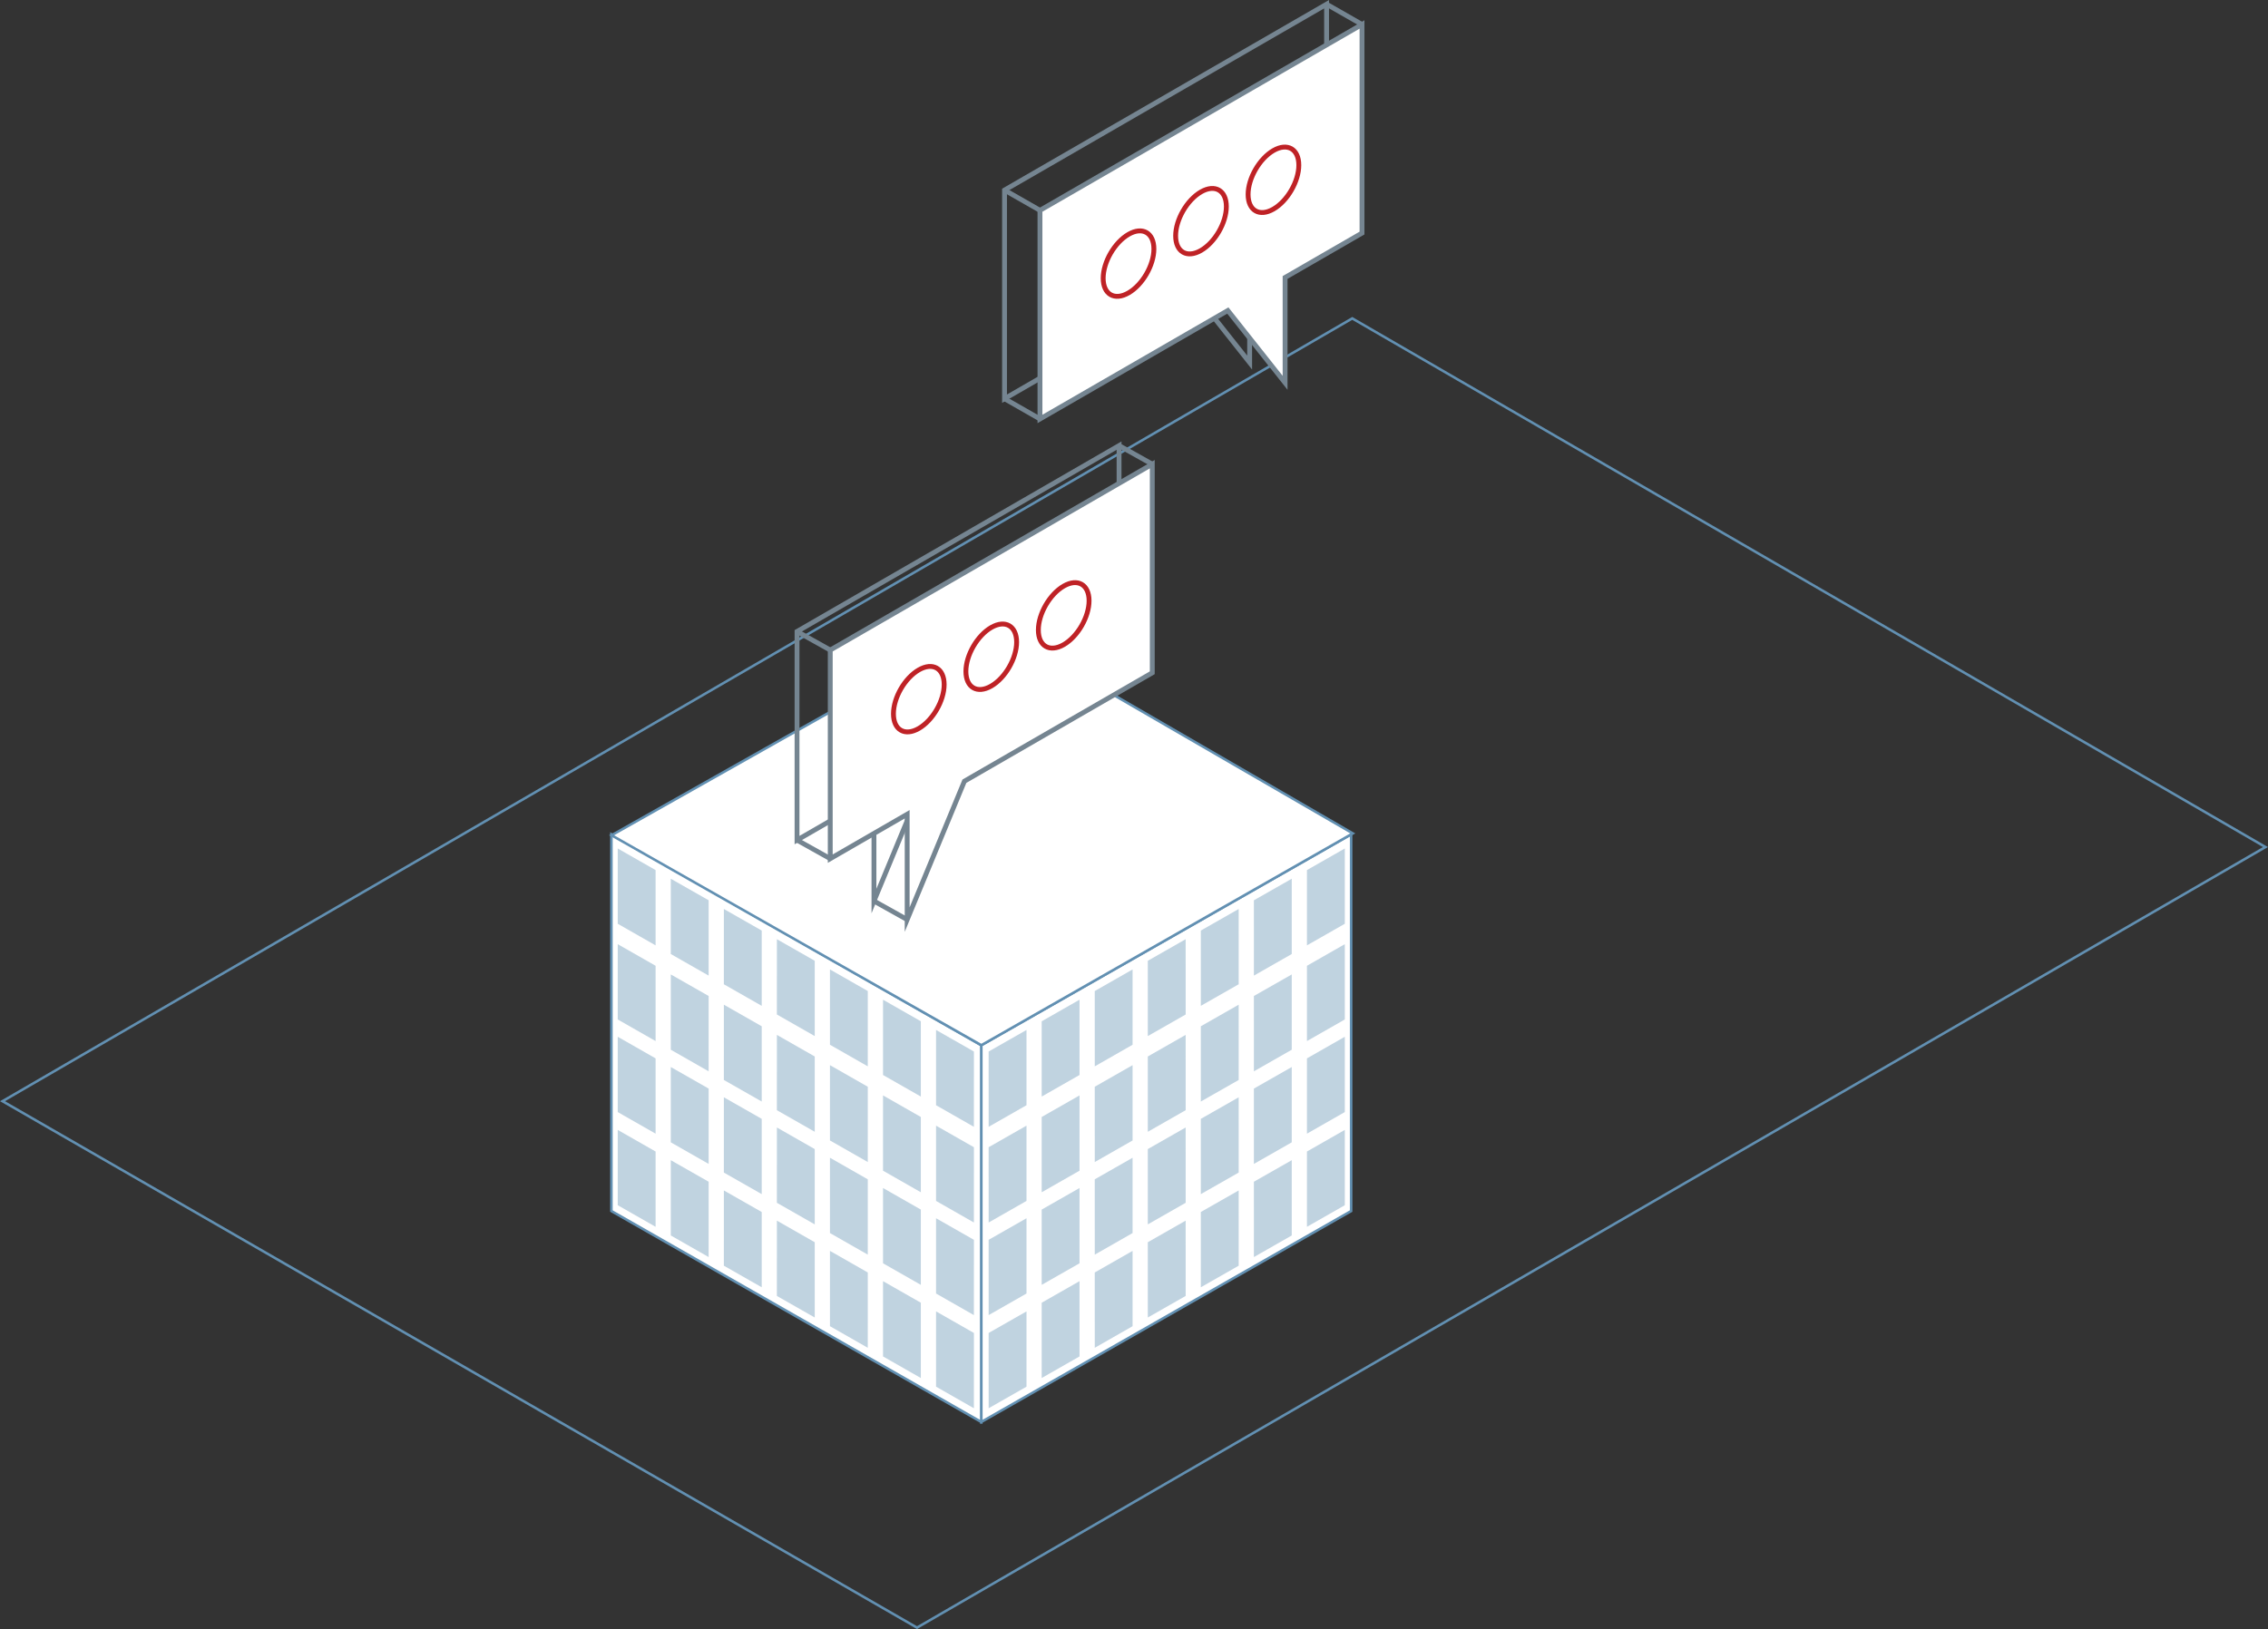
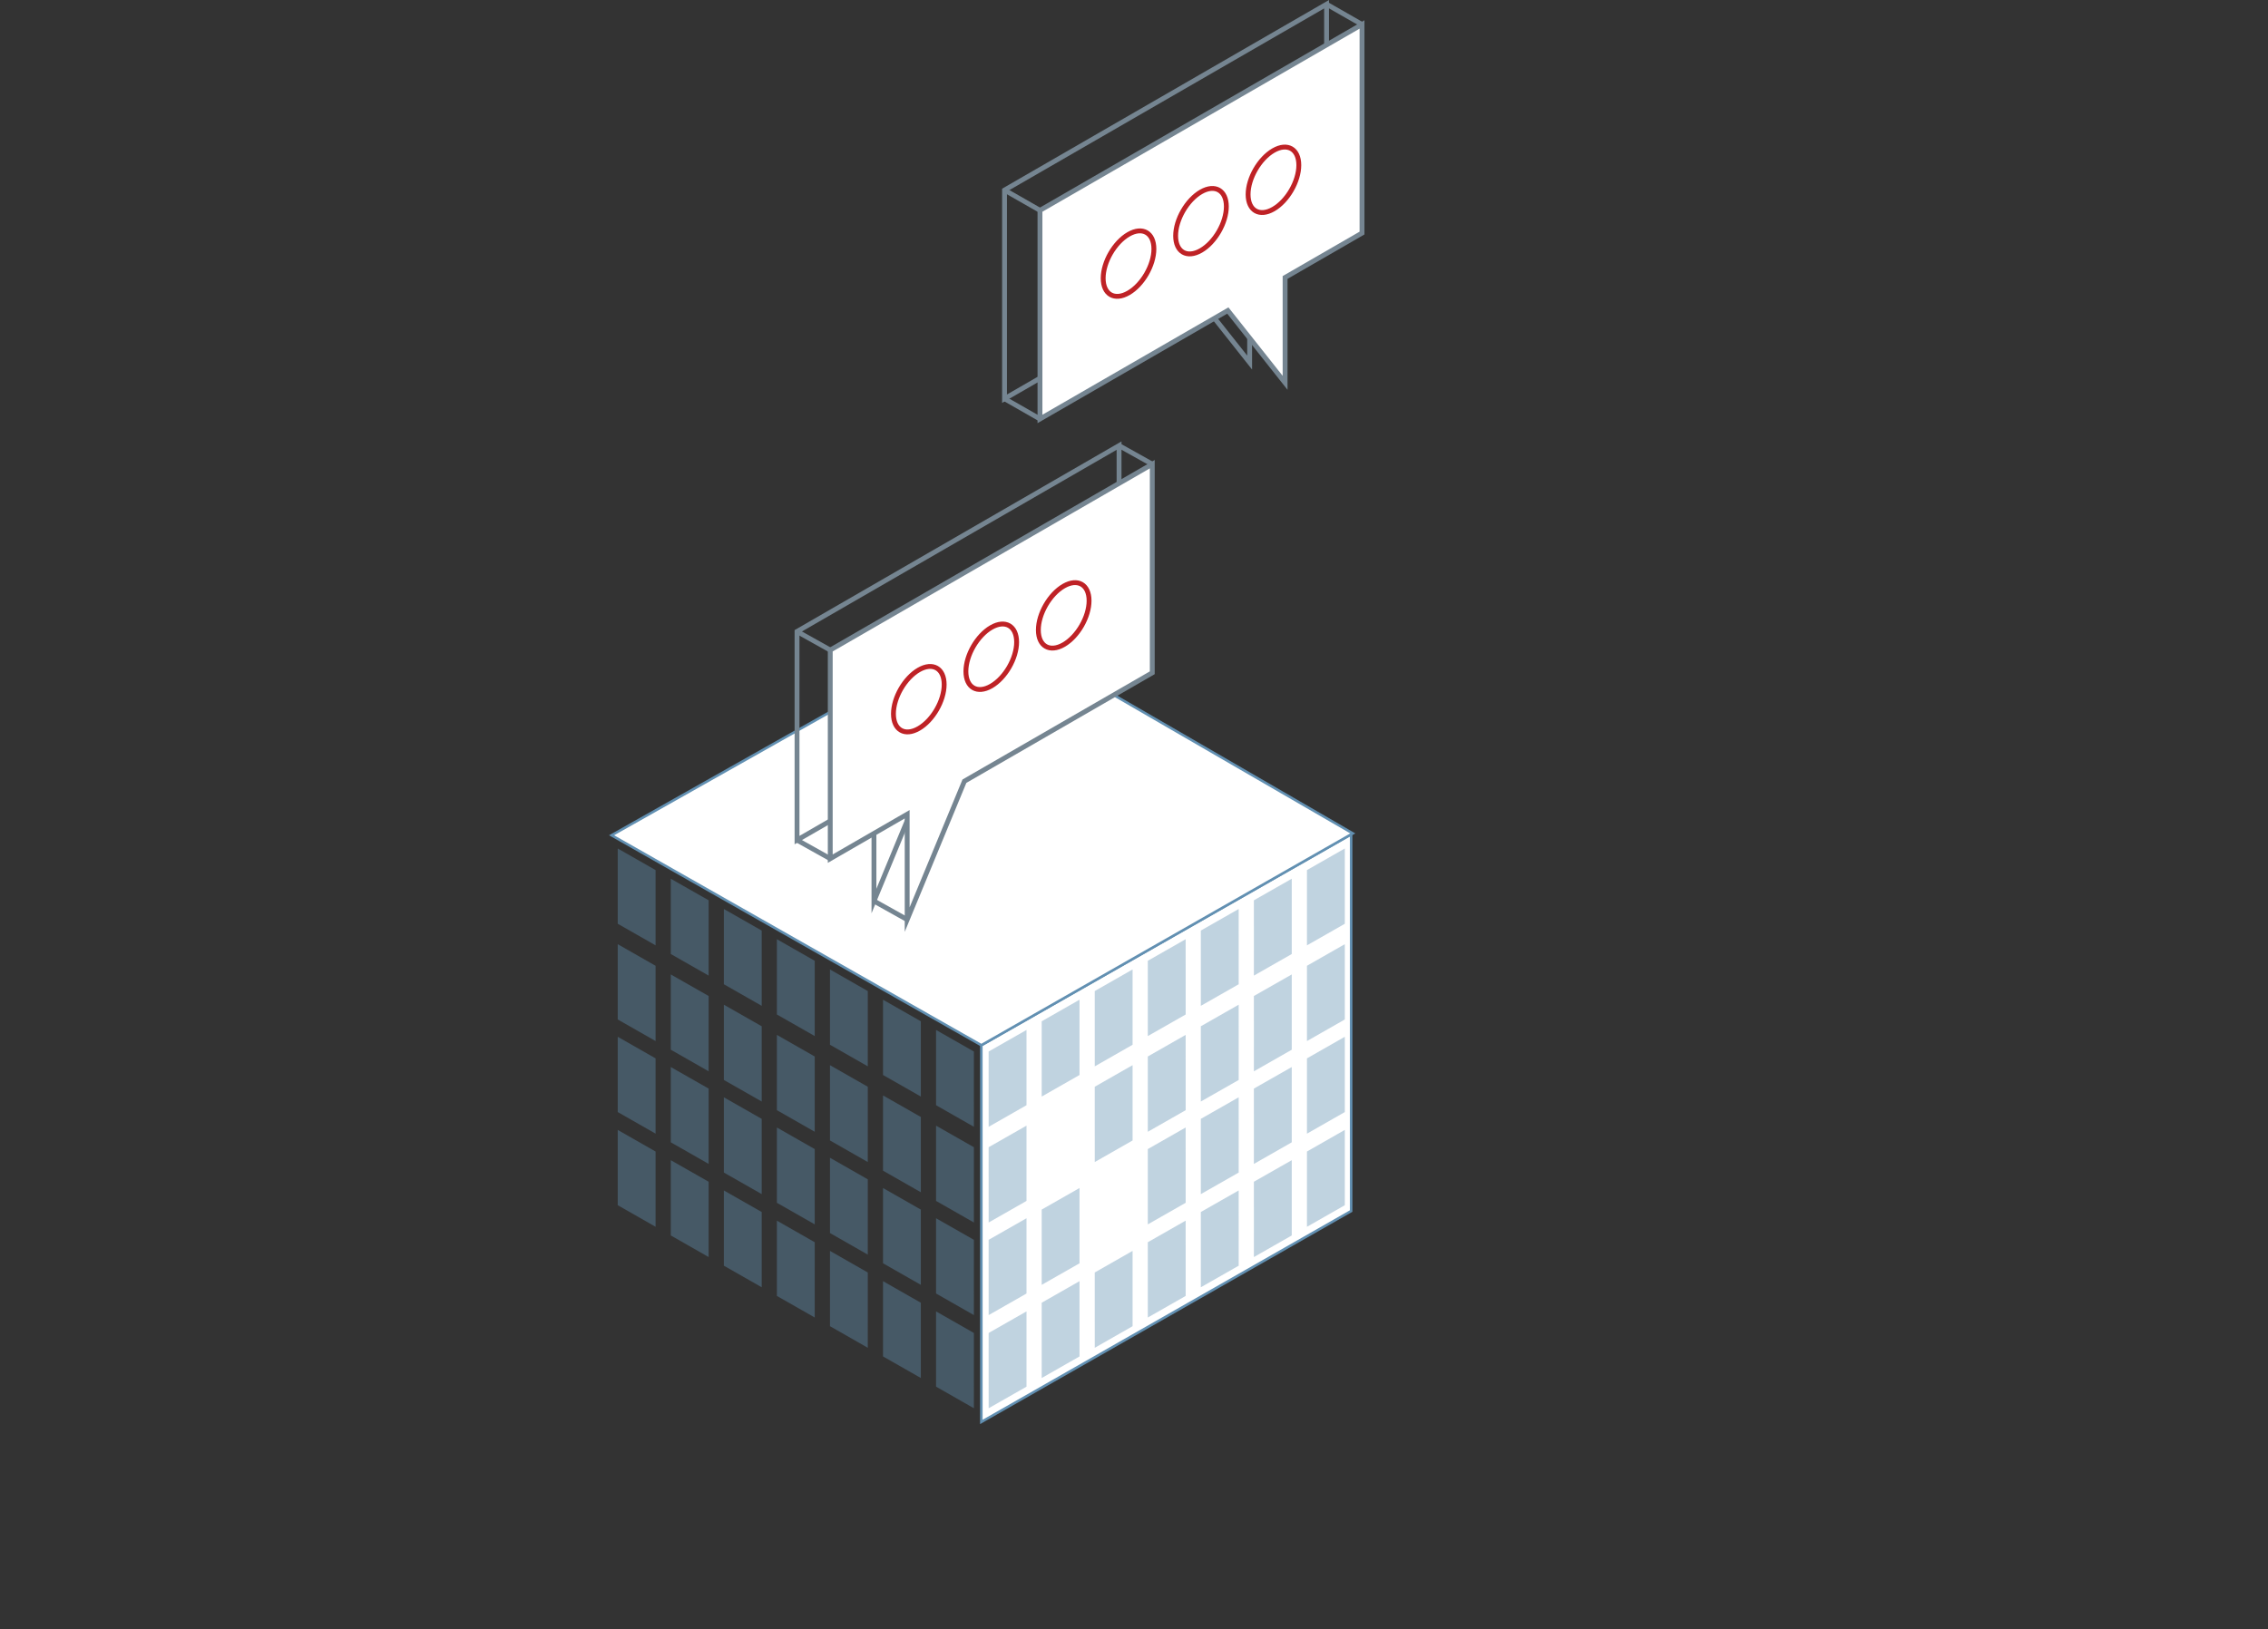
<svg xmlns="http://www.w3.org/2000/svg" version="1.1" id="Layer_1" x="0px" y="0px" width="895.909px" height="643.66px" viewBox="0 0 895.909 643.66" enable-background="new 0 0 895.909 643.66" xml:space="preserve">
  <rect x="0" y="0" width="895.909" height="643.66" fill="#333333" stroke="none" />
  <g>
-     <polygon fill="none" stroke="#6290B2" stroke-miterlimit="10" points="0.999,435.085 362.235,643.083 894.911,334.671    534.167,125.804  " />
    <g>
      <polygon fill="#FFFFFF" stroke="#6290B2" stroke-miterlimit="10" points="533.727,478.488 387.654,561.808 387.654,412.964     533.727,329.648   " />
      <g opacity="0.4">
        <g>
          <polygon fill="#6190B2" points="531.226,446.433 516.278,454.966 516.278,484.712 531.226,476.183     " />
          <polygon fill="#6190B2" points="510.272,458.39 495.312,466.908 495.316,496.667 510.272,488.132     " />
          <polygon fill="#6190B2" points="489.307,470.345 474.355,478.865 474.355,508.603 489.312,500.08     " />
          <polygon fill="#6190B2" points="468.358,482.279 453.407,490.808 453.411,520.552 468.362,512.027     " />
          <polygon fill="#6190B2" points="447.393,494.23 432.45,502.761 432.454,532.517 447.393,523.984     " />
          <polygon fill="#6190B2" points="426.436,506.187 411.493,514.71 411.493,544.455 426.436,535.931     " />
          <polygon fill="#6190B2" points="405.487,518.136 390.532,526.66 390.54,556.4 405.487,547.875     " />
        </g>
      </g>
      <g opacity="0.4">
        <g>
          <polygon fill="#6190B2" points="531.226,409.63 516.278,418.166 516.278,447.91 531.226,439.38     " />
          <polygon fill="#6190B2" points="510.272,421.585 495.312,430.105 495.316,459.863 510.272,451.332     " />
          <polygon fill="#6190B2" points="489.307,433.541 474.355,442.064 474.355,471.8 489.312,463.279     " />
          <polygon fill="#6190B2" points="468.358,445.476 453.407,454.005 453.411,483.75 468.362,475.226     " />
-           <polygon fill="#6190B2" points="447.393,457.429 432.45,465.96 432.454,495.712 447.393,487.181     " />
          <polygon fill="#6190B2" points="426.436,469.386 411.493,477.908 411.493,507.65 426.436,499.13     " />
          <polygon fill="#6190B2" points="405.487,481.333 390.532,489.857 390.54,519.599 405.487,511.072     " />
        </g>
      </g>
      <g opacity="0.4">
        <g>
          <polygon fill="#6190B2" points="531.226,373.046 516.278,381.58 516.278,411.324 531.226,402.796     " />
          <polygon fill="#6190B2" points="510.272,385.001 495.312,393.519 495.316,423.279 510.272,414.746     " />
          <polygon fill="#6190B2" points="489.307,396.957 474.355,405.478 474.355,435.214 489.312,426.695     " />
          <polygon fill="#6190B2" points="468.358,408.89 453.407,417.419 453.411,447.166 468.362,438.64     " />
          <polygon fill="#6190B2" points="447.393,420.843 432.45,429.375 432.454,459.128 447.393,450.597     " />
-           <polygon fill="#6190B2" points="426.436,432.8 411.493,441.322 411.493,471.066 426.436,462.542     " />
          <polygon fill="#6190B2" points="405.487,444.748 390.532,453.271 390.54,483.013 405.487,474.488     " />
        </g>
      </g>
      <g opacity="0.4">
        <g>
          <polygon fill="#6190B2" points="531.226,335.236 516.278,343.769 516.278,373.513 531.226,364.984     " />
          <polygon fill="#6190B2" points="510.272,347.189 495.312,355.708 495.316,385.466 510.272,376.933     " />
          <polygon fill="#6190B2" points="489.307,359.144 474.355,367.667 474.355,397.408 489.312,388.882     " />
          <polygon fill="#6190B2" points="468.358,371.08 453.407,379.609 453.411,409.353 468.362,400.83     " />
          <polygon fill="#6190B2" points="447.393,383.033 432.45,391.564 432.454,421.316 447.393,412.785     " />
          <polygon fill="#6190B2" points="426.436,394.99 411.493,403.511 411.493,433.253 426.436,424.734     " />
          <polygon fill="#6190B2" points="405.487,406.937 390.532,415.46 390.54,445.203 405.487,436.675     " />
        </g>
      </g>
-       <polygon fill="#FFFFFF" stroke="#6290B2" stroke-miterlimit="10" points="241.521,478.488 387.594,561.808 387.594,412.964     241.521,329.648   " />
      <g opacity="0.4">
        <g>
          <polygon fill="#6190B2" points="244.022,446.433 258.97,454.966 258.97,484.712 244.022,476.183     " />
          <polygon fill="#6190B2" points="264.976,458.39 279.937,466.908 279.932,496.667 264.976,488.132     " />
          <polygon fill="#6190B2" points="285.941,470.345 300.893,478.865 300.893,508.603 285.937,500.08     " />
          <polygon fill="#6190B2" points="306.89,482.279 321.841,490.808 321.837,520.552 306.886,512.027     " />
          <polygon fill="#6190B2" points="327.855,494.23 342.798,502.761 342.794,532.517 327.855,523.984     " />
          <polygon fill="#6190B2" points="348.813,506.187 363.755,514.71 363.755,544.455 348.813,535.931     " />
          <polygon fill="#6190B2" points="369.761,518.136 384.716,526.66 384.708,556.4 369.761,547.875     " />
        </g>
      </g>
      <g opacity="0.4">
        <g>
          <polygon fill="#6190B2" points="244.022,409.63 258.97,418.166 258.97,447.91 244.022,439.38     " />
          <polygon fill="#6190B2" points="264.976,421.585 279.937,430.105 279.932,459.863 264.976,451.332     " />
          <polygon fill="#6190B2" points="285.941,433.541 300.893,442.064 300.893,471.8 285.937,463.279     " />
          <polygon fill="#6190B2" points="306.89,445.476 321.841,454.005 321.837,483.75 306.886,475.226     " />
          <polygon fill="#6190B2" points="327.855,457.429 342.798,465.96 342.794,495.712 327.855,487.181     " />
          <polygon fill="#6190B2" points="348.813,469.386 363.755,477.908 363.755,507.65 348.813,499.13     " />
          <polygon fill="#6190B2" points="369.761,481.333 384.716,489.857 384.708,519.599 369.761,511.072     " />
        </g>
      </g>
      <g opacity="0.4">
        <g>
          <polygon fill="#6190B2" points="244.022,373.046 258.97,381.58 258.97,411.324 244.022,402.796     " />
          <polygon fill="#6190B2" points="264.976,385.001 279.937,393.519 279.932,423.279 264.976,414.746     " />
          <polygon fill="#6190B2" points="285.941,396.957 300.893,405.478 300.893,435.214 285.937,426.695     " />
          <polygon fill="#6190B2" points="306.89,408.89 321.841,417.419 321.837,447.166 306.886,438.64     " />
          <polygon fill="#6190B2" points="327.855,420.843 342.798,429.375 342.794,459.128 327.855,450.597     " />
          <polygon fill="#6190B2" points="348.813,432.8 363.755,441.322 363.755,471.066 348.813,462.542     " />
          <polygon fill="#6190B2" points="369.761,444.748 384.716,453.271 384.708,483.013 369.761,474.488     " />
        </g>
      </g>
      <g opacity="0.4">
        <g>
          <polygon fill="#6190B2" points="244.022,335.236 258.97,343.769 258.97,373.513 244.022,364.984     " />
          <polygon fill="#6190B2" points="264.976,347.189 279.937,355.708 279.932,385.466 264.976,376.933     " />
          <polygon fill="#6190B2" points="285.941,359.144 300.893,367.667 300.893,397.408 285.937,388.882     " />
          <polygon fill="#6190B2" points="306.89,371.08 321.841,379.609 321.837,409.353 306.886,400.83     " />
          <polygon fill="#6190B2" points="327.855,383.033 342.798,391.564 342.794,421.316 327.855,412.785     " />
          <polygon fill="#6190B2" points="348.813,394.99 363.755,403.511 363.755,433.253 348.813,424.734     " />
          <polygon fill="#6190B2" points="369.761,406.937 384.716,415.46 384.708,445.203 369.761,436.675     " />
        </g>
      </g>
      <g>
        <g>
          <polygon fill="#FFFFFF" stroke="#6290B2" stroke-miterlimit="10" points="387.654,412.964 241.582,330.017 390.532,245.987       534.388,329.279     " />
        </g>
      </g>
    </g>
    <g>
      <polygon fill="none" stroke="#758591" stroke-width="1.92" stroke-miterlimit="10" points="314.845,249.507 314.845,331.925     345.231,314.381 345.231,356 367.848,301.323 442.054,258.48 442.054,176.063   " />
      <polygon fill="#FFFFFF" stroke="#758591" stroke-width="1.92" stroke-miterlimit="10" points="327.966,256.836 327.966,339.255     358.353,321.711 358.353,363.33 380.969,308.652 455.175,265.811 455.175,183.391   " />
      <g>
        <path fill="#FFFFFF" stroke="#BF2226" stroke-width="1.92" stroke-miterlimit="10" d="M372.967,270.465     c0,6.387-4.486,14.156-10.019,17.35c-5.533,3.195-10.019,0.605-10.019-5.783c0.002-6.388,4.487-14.156,10.019-17.351     C368.482,261.485,372.967,264.076,372.967,270.465z" />
        <path fill="#FFFFFF" stroke="#BF2226" stroke-width="1.92" stroke-miterlimit="10" d="M401.588,253.698     c0,6.389-4.484,14.157-10.019,17.352c-5.532,3.195-10.019,0.604-10.019-5.783c0.004-6.388,4.487-14.158,10.019-17.353     C397.104,244.721,401.588,247.311,401.588,253.698z" />
        <path fill="#FFFFFF" stroke="#BF2226" stroke-width="1.92" stroke-miterlimit="10" d="M430.209,237.349     c0,6.389-4.483,14.157-10.017,17.351c-5.532,3.195-10.019,0.605-10.019-5.782c0.002-6.389,4.488-14.157,10.019-17.353     C425.726,228.37,430.209,230.96,430.209,237.349z" />
      </g>
      <line fill="none" stroke="#758591" stroke-width="1.92" stroke-miterlimit="10" x1="442.054" y1="176.063" x2="455.175" y2="183.391" />
      <line fill="none" stroke="#758591" stroke-width="1.92" stroke-miterlimit="10" x1="314.845" y1="249.507" x2="327.966" y2="256.836" />
      <line fill="none" stroke="#758591" stroke-width="1.92" stroke-miterlimit="10" x1="314.845" y1="331.925" x2="327.966" y2="339.255" />
      <line fill="none" stroke="#758591" stroke-width="1.92" stroke-miterlimit="10" x1="345.231" y1="356" x2="358.353" y2="363.33" />
    </g>
    <g>
      <polygon fill="none" stroke="#758591" stroke-width="1.92" stroke-miterlimit="10" points="524.026,1.662 524.026,84.083     493.638,101.628 493.638,143.246 471.022,114.686 396.814,157.528 396.814,75.107   " />
      <line fill="none" stroke="#758591" stroke-width="1.92" stroke-miterlimit="10" x1="410.814" y1="165.528" x2="396.814" y2="157.528" />
      <line fill="none" stroke="#758591" stroke-width="1.92" stroke-miterlimit="10" x1="396.814" y1="75.107" x2="410.814" y2="83.107" />
      <line fill="none" stroke="#758591" stroke-width="1.92" stroke-miterlimit="10" x1="524.026" y1="1.662" x2="538.026" y2="9.662" />
      <line fill="none" stroke="#758591" stroke-width="1.92" stroke-miterlimit="10" x1="524.026" y1="84.083" x2="538.026" y2="92.083" />
      <polygon fill="#FFFFFF" stroke="#758591" stroke-width="1.92" stroke-miterlimit="10" points="538.026,9.662 538.026,92.083     507.638,109.628 507.638,151.246 485.022,122.686 410.814,165.528 410.814,83.107   " />
      <g>
        <path fill="#FFFFFF" stroke="#BF2226" stroke-width="1.92" stroke-miterlimit="10" d="M455.816,98.371     c0,6.387-4.484,14.156-10.019,17.35c-5.532,3.193-10.017,0.605-10.017-5.783s4.485-14.158,10.017-17.352     C451.332,89.391,455.816,91.98,455.816,98.371z" />
        <path fill="#FFFFFF" stroke="#BF2226" stroke-width="1.92" stroke-miterlimit="10" d="M484.439,81.604     c0,6.388-4.485,14.157-10.019,17.351c-5.534,3.195-10.019,0.605-10.019-5.783c0.002-6.388,4.488-14.157,10.019-17.352     C479.956,72.626,484.439,75.216,484.439,81.604z" />
        <path fill="#FFFFFF" stroke="#BF2226" stroke-width="1.92" stroke-miterlimit="10" d="M513.062,65.255     c0,6.388-4.486,14.156-10.018,17.351c-5.534,3.194-10.02,0.605-10.02-5.783c0.003-6.388,4.487-14.156,10.02-17.351     C508.577,56.276,513.062,58.866,513.062,65.255z" />
      </g>
    </g>
  </g>
</svg>